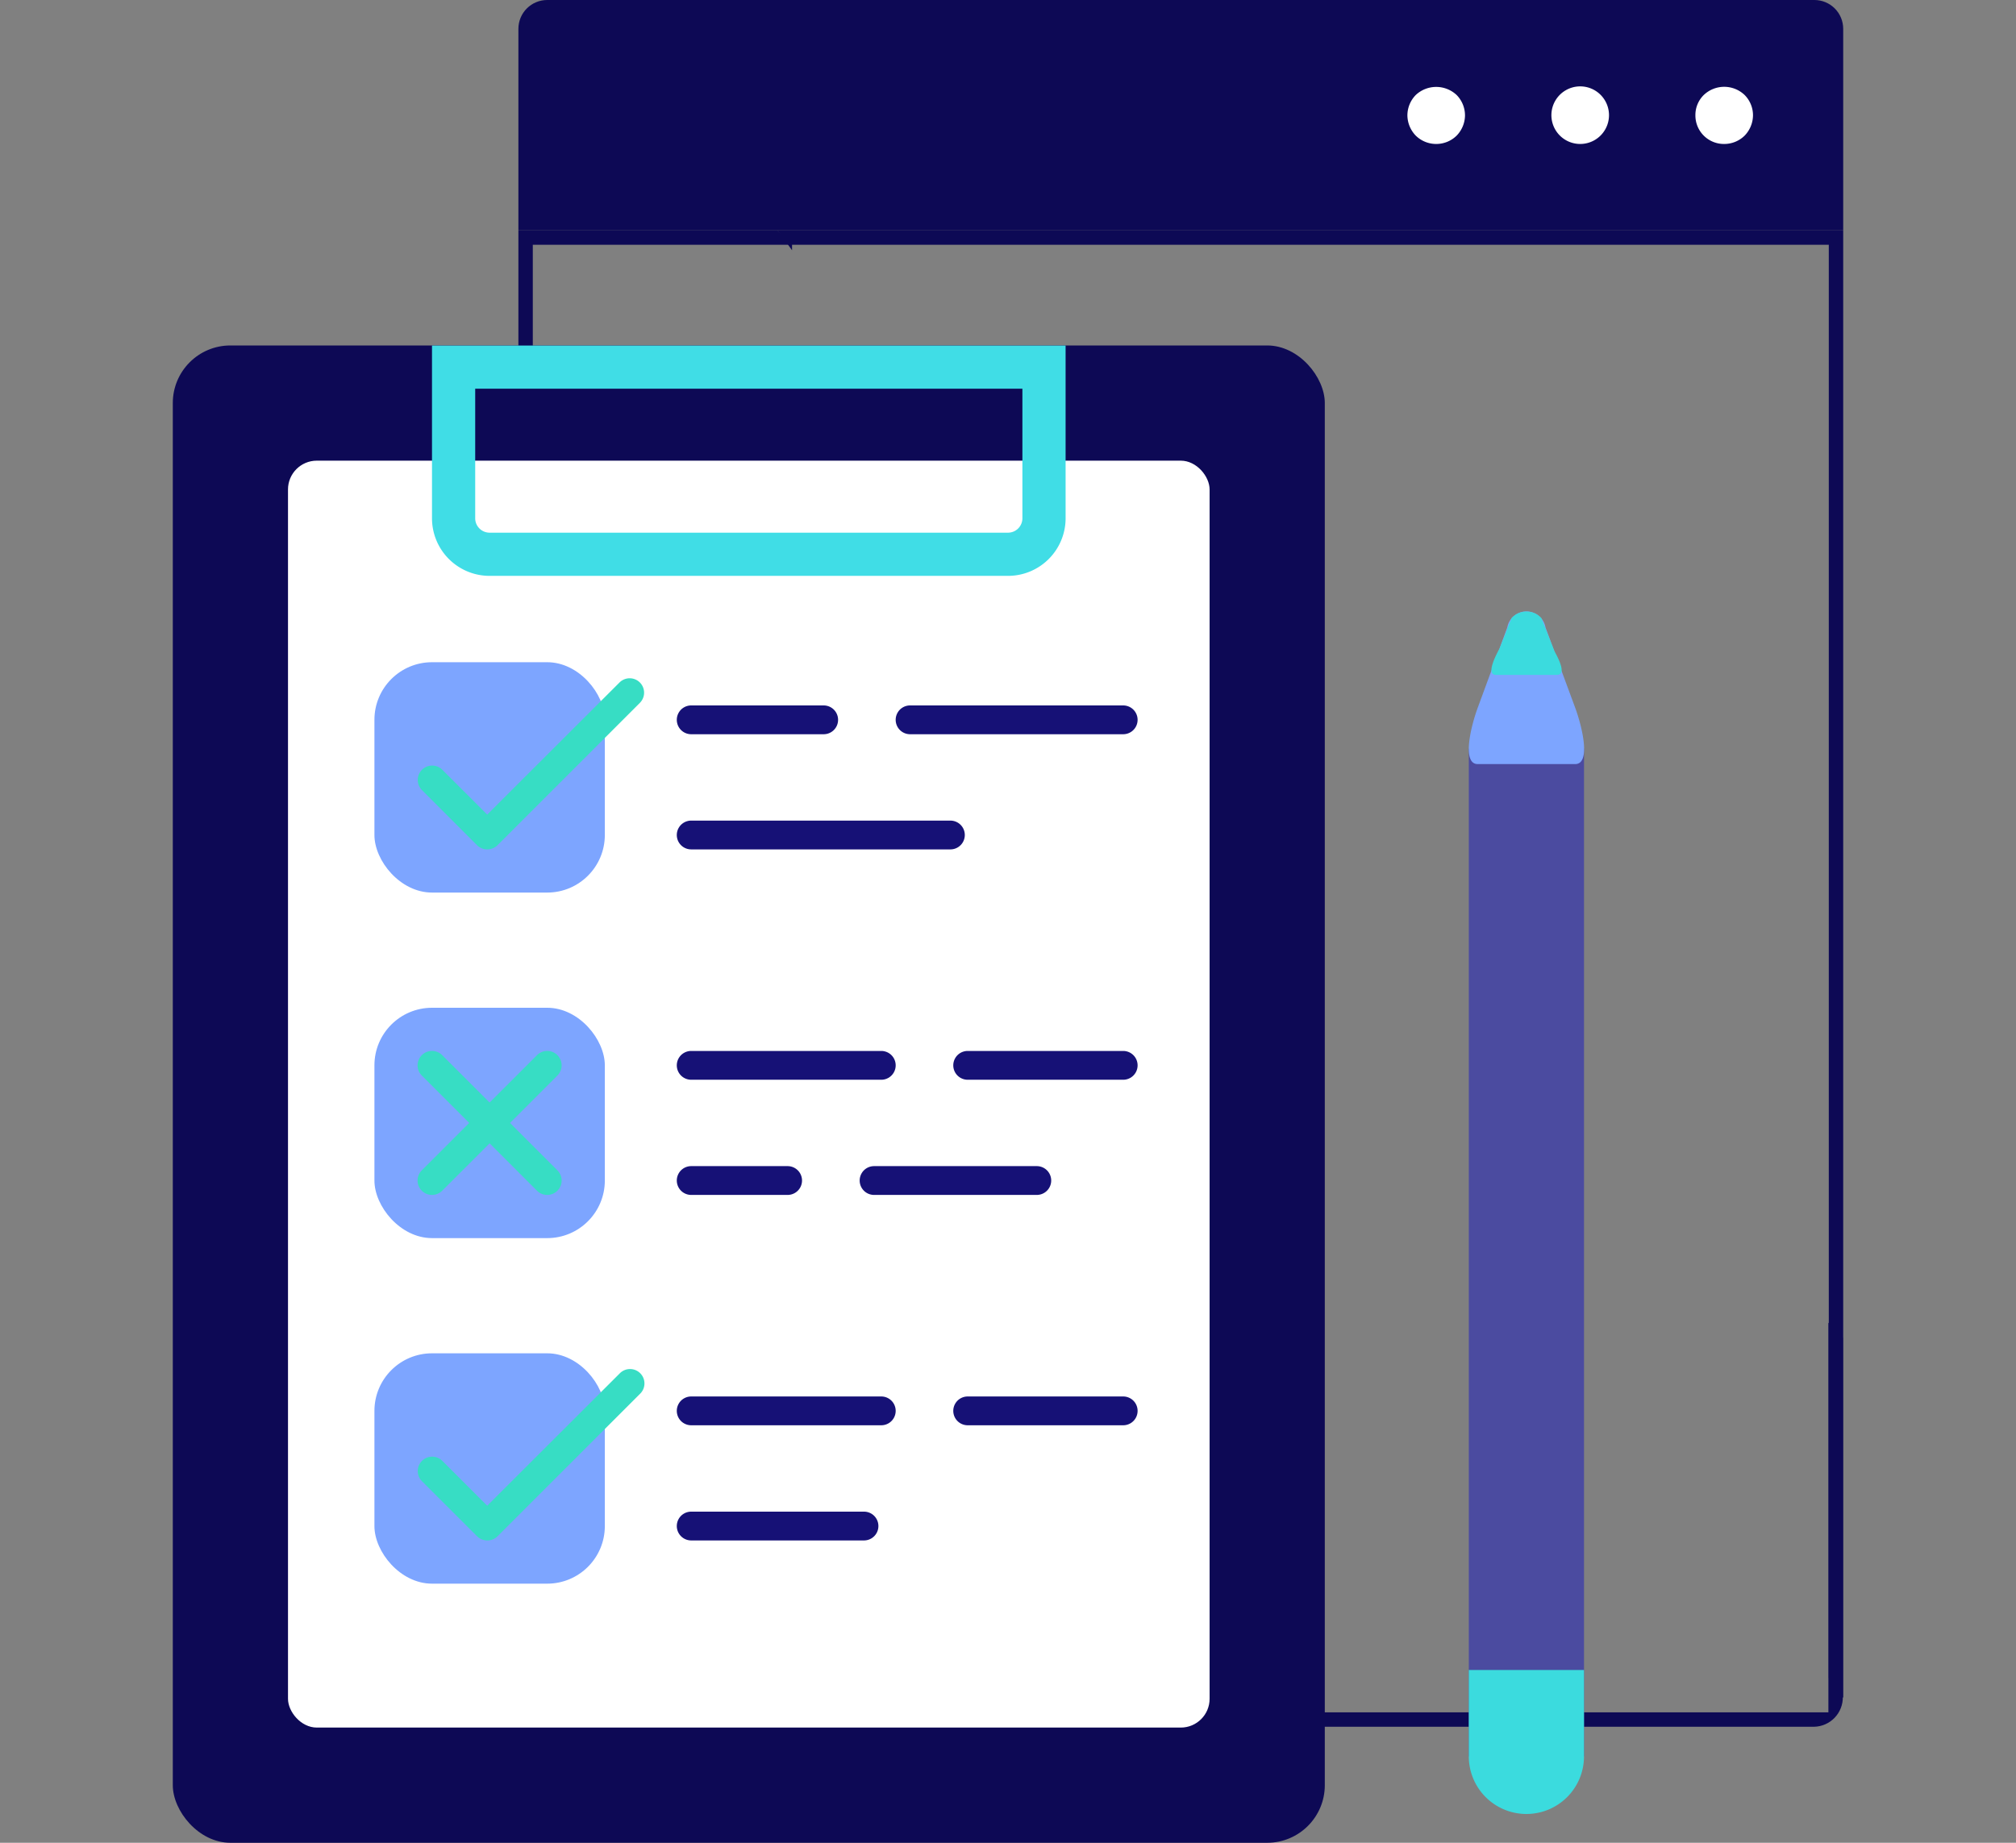
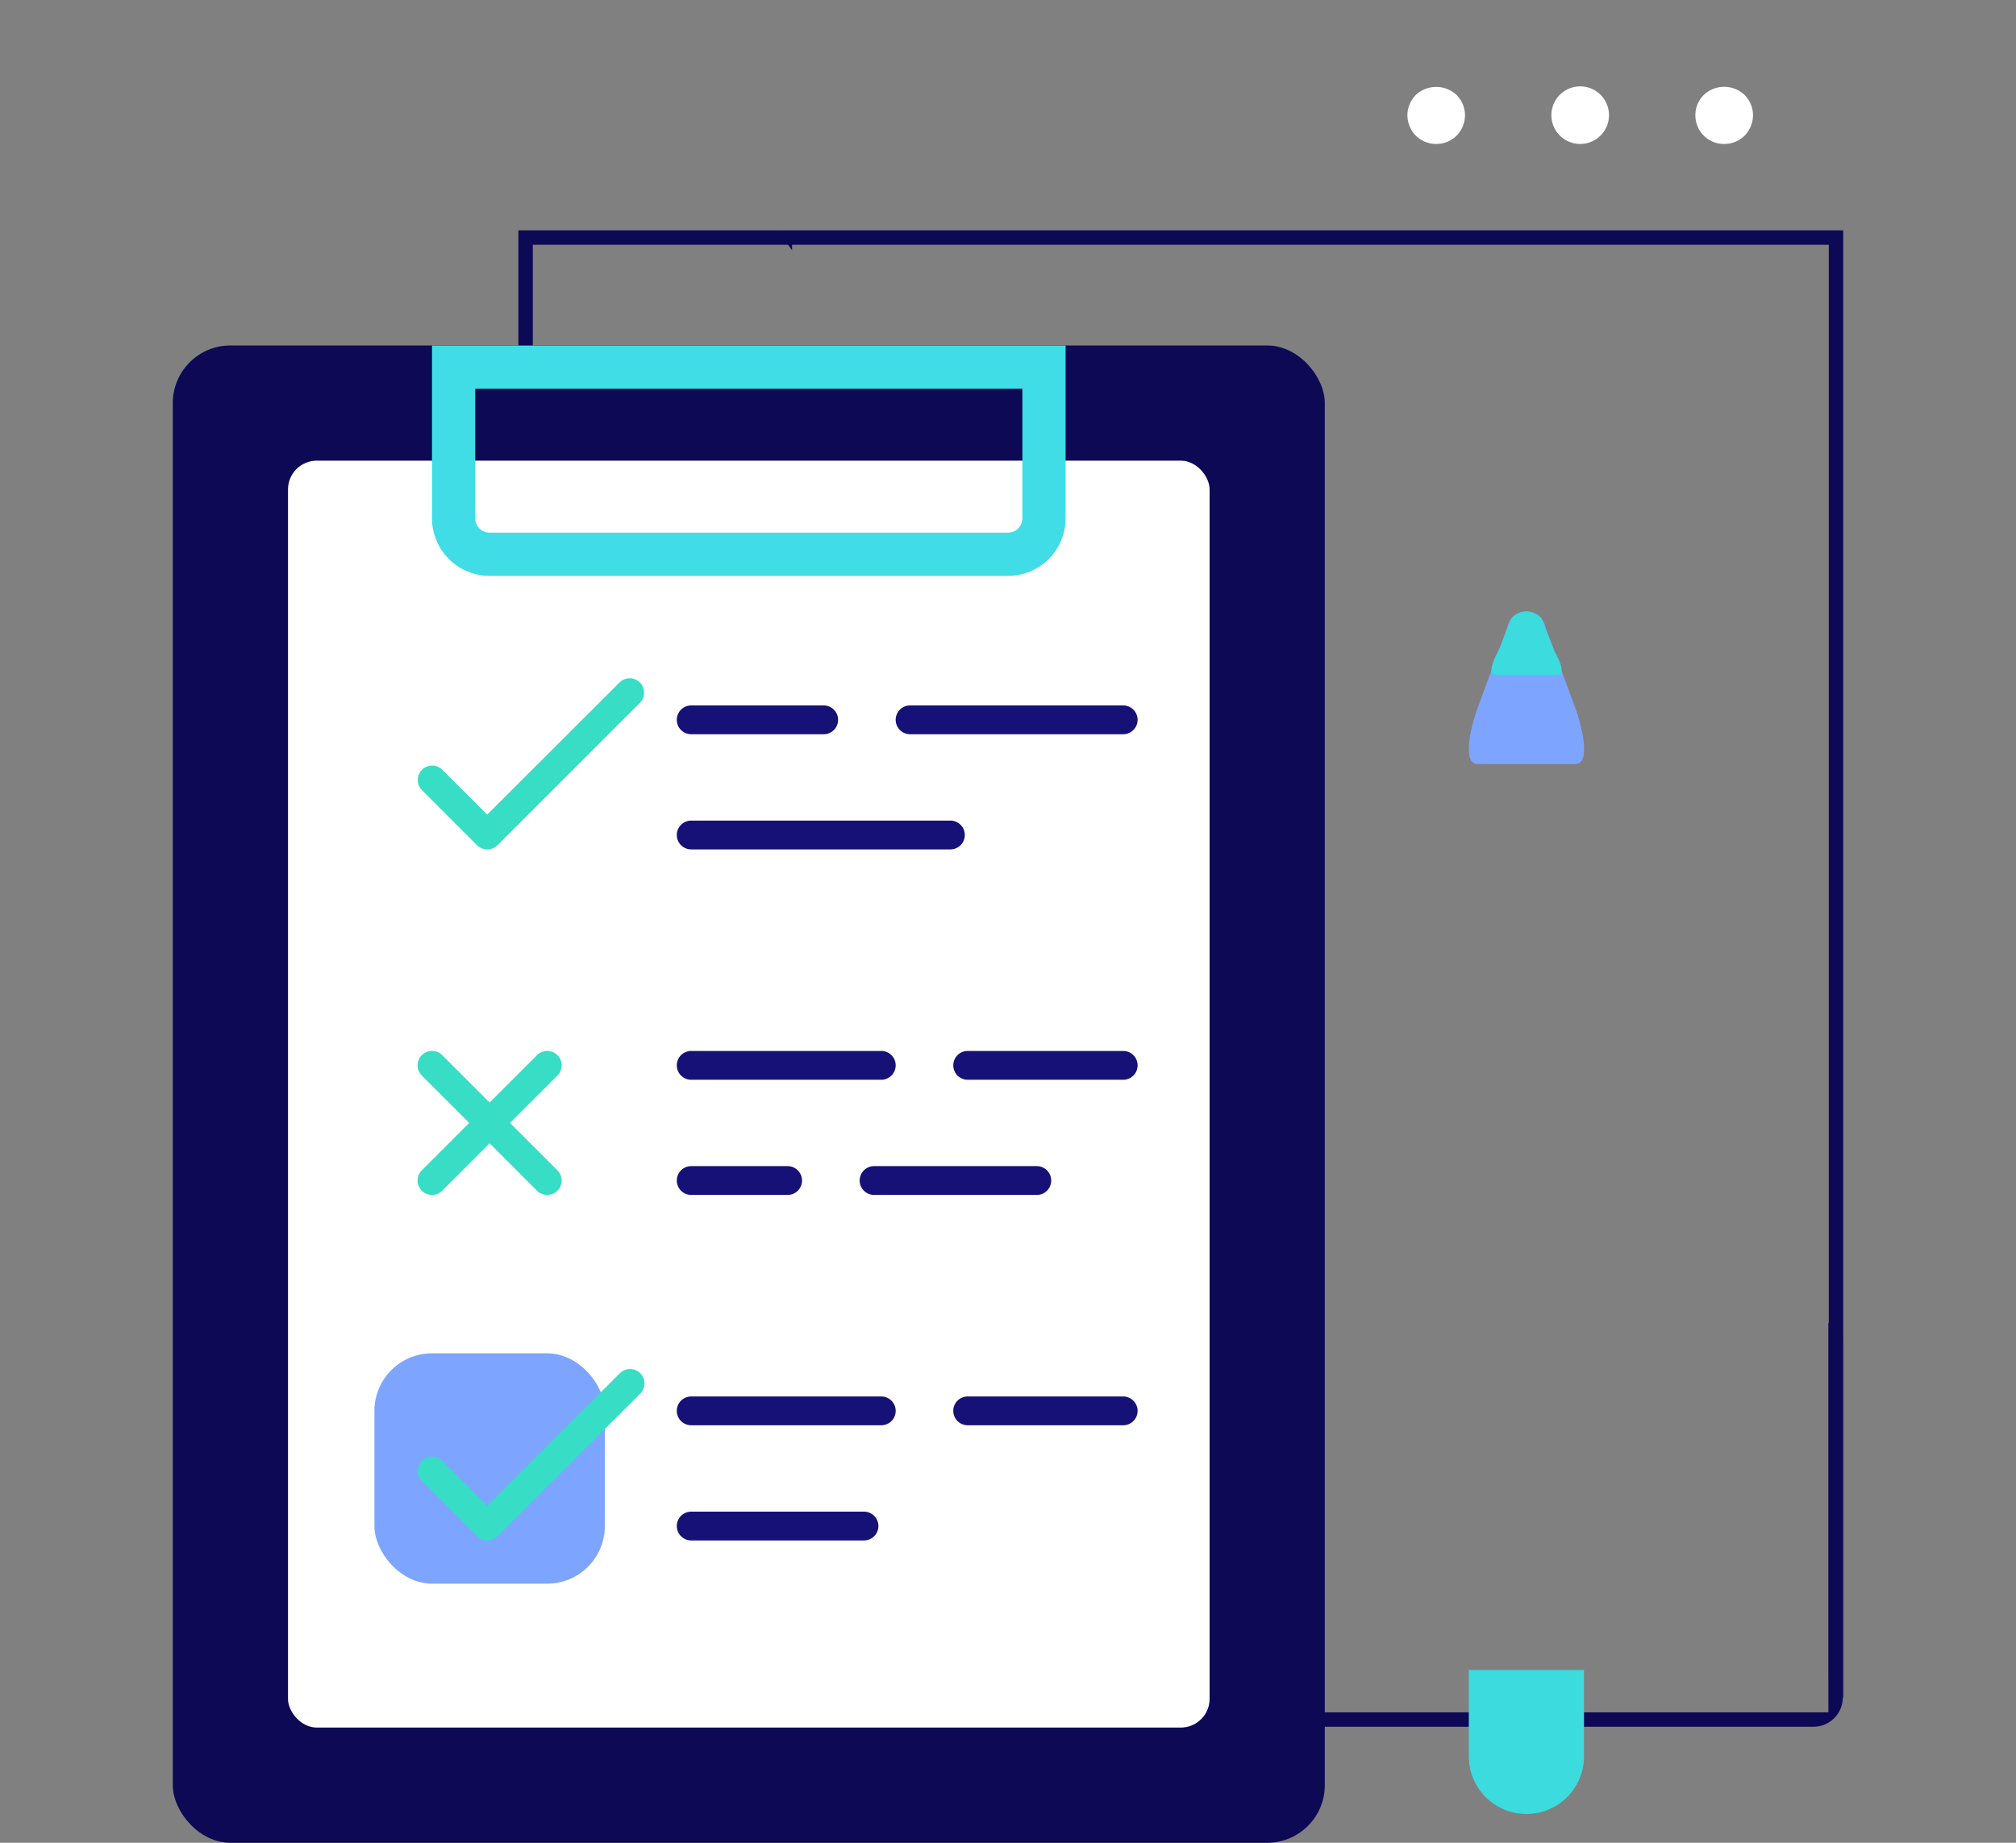
<svg xmlns="http://www.w3.org/2000/svg" id="Group_1227" data-name="Group 1227" width="70" height="64" viewBox="0 0 70 64">
  <rect x="0" y="0" width="70" height="64" fill="#808080" stroke="none" />
  <defs>
    <clipPath id="clip-path">
      <path id="Path_6681" data-name="Path 6681" d="M18,8V59.971H62.987a1.02,1.02,0,0,0,1-1.039V46.457L27,8Z" transform="translate(-18 -8)" fill="none" stroke="#0d0955" stroke-width="1" />
    </clipPath>
    <clipPath id="clip-path-2">
      <path id="Path_6685" data-name="Path 6685" d="M19,0a1,1,0,0,0-1,1V8H64V1a1,1,0,0,0-1-1Z" transform="translate(-18)" fill="#0d0955" />
    </clipPath>
    <clipPath id="clip-path-3">
      <rect id="Rectangle_1184" data-name="Rectangle 1184" width="64" height="64" fill="none" />
    </clipPath>
    <clipPath id="clip-path-4">
      <rect id="Rectangle_1187" data-name="Rectangle 1187" width="40" height="52.002" rx="2" fill="#0d0955" />
    </clipPath>
    <clipPath id="clip-path-5">
      <rect id="Rectangle_1189" data-name="Rectangle 1189" width="32" height="44" rx="1" fill="#fff" />
    </clipPath>
    <clipPath id="clip-path-6">
      <rect id="Rectangle_1190" data-name="Rectangle 1190" width="64" height="64" fill="#3fdde5" />
    </clipPath>
    <clipPath id="clip-path-7">
      <rect id="Rectangle_1192" data-name="Rectangle 1192" width="8" height="8" rx="2" fill="#7da5ff" />
    </clipPath>
    <clipPath id="clip-path-11">
      <path id="Path_6680" data-name="Path 6680" d="M27,8,64,58.968V8Z" transform="translate(-27.002 -8)" fill="none" stroke="#0d0955" stroke-width="1" />
    </clipPath>
  </defs>
  <g id="Group_1195" data-name="Group 1195" transform="translate(18 8)">
    <g id="Group_1194" data-name="Group 1194" clip-path="url(#clip-path)">
      <rect id="Rectangle_1179" data-name="Rectangle 1179" width="45.986" height="51.971" fill="none" stroke="#0d0955" stroke-width="1" />
    </g>
  </g>
  <g id="Group_1203" data-name="Group 1203" transform="translate(18)">
    <g id="Group_1202" data-name="Group 1202" clip-path="url(#clip-path-2)">
-       <rect id="Rectangle_1183" data-name="Rectangle 1183" width="46" height="8" transform="translate(0 0)" fill="#0d0955" />
-     </g>
+       </g>
  </g>
  <g id="Group_1205" data-name="Group 1205">
    <g id="Group_1204" data-name="Group 1204" clip-path="url(#clip-path-3)">
      <path id="Path_6686" data-name="Path 6686" d="M59.868,5a.99.99,0,0,1-1-1,.971.971,0,0,1,.29-.7,1.027,1.027,0,0,1,1.42,0,1,1,0,0,1,.29.7,1.028,1.028,0,0,1-.29.71,1.009,1.009,0,0,1-.71.29" fill="#fff" />
      <path id="Path_6687" data-name="Path 6687" d="M53.868,4a1,1,0,0,1,2,0,1,1,0,1,1-2,0" fill="#fff" />
      <path id="Path_6688" data-name="Path 6688" d="M49.868,5a1.011,1.011,0,0,1-.71-.29,1.027,1.027,0,0,1-.29-.7,1.014,1.014,0,0,1,.29-.71,1.037,1.037,0,0,1,1.42,0,1.01,1.01,0,0,1,.29.71,1.023,1.023,0,0,1-.29.7,1.009,1.009,0,0,1-.71.29" fill="#fff" />
    </g>
  </g>
  <g id="Group_1209" data-name="Group 1209" transform="translate(6 11.998)">
    <g id="Group_1208" data-name="Group 1208" clip-path="url(#clip-path-4)">
      <rect id="Rectangle_1186" data-name="Rectangle 1186" width="40" height="52.002" fill="#0d0955" />
    </g>
  </g>
  <g id="Group_1211" data-name="Group 1211" transform="translate(10 15.999)">
    <g id="Group_1210" data-name="Group 1210" clip-path="url(#clip-path-5)">
      <rect id="Rectangle_1188" data-name="Rectangle 1188" width="32" height="44" fill="#fff" />
    </g>
  </g>
  <g id="Group_1213" data-name="Group 1213" transform="translate(6)">
    <g id="Group_1212" data-name="Group 1212" clip-path="url(#clip-path-6)">
      <path id="Path_6690" data-name="Path 6690" d="M9,12v6a2,2,0,0,0,2,2H29a2,2,0,0,0,2-2V12Zm20.5,6a.5.5,0,0,1-.5.5H11a.5.5,0,0,1-.5-.5V13.5h19Z" fill="#40dde6" />
    </g>
  </g>
  <g id="Group_1215" data-name="Group 1215" transform="translate(13.001 22.999)">
    <g id="Group_1214" data-name="Group 1214" clip-path="url(#clip-path-7)">
-       <rect id="Rectangle_1191" data-name="Rectangle 1191" width="8" height="8" fill="#7da5ff" />
-     </g>
+       </g>
  </g>
  <g id="Group_1217" data-name="Group 1217" transform="translate(13.001 35)">
    <g id="Group_1216" data-name="Group 1216" clip-path="url(#clip-path-7)">
-       <rect id="Rectangle_1193" data-name="Rectangle 1193" width="8" height="8" fill="#7da5ff" />
-     </g>
+       </g>
  </g>
  <g id="Group_1219" data-name="Group 1219" transform="translate(13.001 47.001)">
    <g id="Group_1218" data-name="Group 1218" clip-path="url(#clip-path-7)">
      <rect id="Rectangle_1195" data-name="Rectangle 1195" width="8" height="8" fill="#7da5ff" />
    </g>
  </g>
  <g id="Group_1221" data-name="Group 1221" transform="translate(6)">
    <g id="Group_1220" data-name="Group 1220" clip-path="url(#clip-path-3)">
      <path id="Path_6691" data-name="Path 6691" d="M10.917,29.5a.5.5,0,0,1-.354-.146L8.646,27.436a.5.5,0,0,1,.707-.707l1.564,1.563,4.6-4.595a.5.5,0,0,1,.707.707l-4.948,4.949a.5.5,0,0,1-.354.146" fill="#37ddc4" />
      <path id="Path_6692" data-name="Path 6692" d="M10.917,53.5a.5.5,0,0,1-.354-.147L8.646,51.438a.5.5,0,0,1,.707-.707l1.564,1.563,4.6-4.594a.5.5,0,1,1,.707.707l-4.948,4.947a.5.5,0,0,1-.354.147" fill="#37ddc4" />
      <path id="Path_6693" data-name="Path 6693" d="M33,25.5H25.6a.5.5,0,0,1,0-1H33a.5.5,0,0,1,0,1" fill="#161176" />
      <path id="Path_6694" data-name="Path 6694" d="M22.6,25.5H18a.5.5,0,0,1,0-1h4.6a.5.5,0,0,1,0,1" fill="#161176" />
      <path id="Path_6695" data-name="Path 6695" d="M27,29.5H18a.5.5,0,0,1,0-1h9a.5.5,0,0,1,0,1" fill="#161176" />
      <path id="Path_6696" data-name="Path 6696" d="M33,37.5H27.6a.5.5,0,1,1,0-1H33a.5.5,0,0,1,0,1" fill="#161176" />
      <path id="Path_6697" data-name="Path 6697" d="M24.6,37.5H18a.5.5,0,0,1,0-1h6.6a.5.5,0,1,1,0,1" fill="#161176" />
      <path id="Path_6698" data-name="Path 6698" d="M30,41.5h-5.65a.5.5,0,0,1,0-1H30a.5.5,0,0,1,0,1" fill="#161176" />
      <path id="Path_6699" data-name="Path 6699" d="M21.349,41.5H18a.5.5,0,0,1,0-1h3.348a.5.5,0,1,1,0,1" fill="#161176" />
      <path id="Path_6700" data-name="Path 6700" d="M33,49.5H27.6a.5.5,0,1,1,0-1H33a.5.5,0,0,1,0,1" fill="#161176" />
      <path id="Path_6701" data-name="Path 6701" d="M24.6,49.5H18a.5.5,0,0,1,0-1h6.6a.5.5,0,1,1,0,1" fill="#161176" />
      <path id="Path_6702" data-name="Path 6702" d="M24,53.5H18a.5.5,0,0,1,0-1h6a.5.5,0,0,1,0,1" fill="#161176" />
      <path id="Path_6703" data-name="Path 6703" d="M13,41.5a.5.5,0,0,1-.354-.146l-4-4a.5.5,0,0,1,.708-.708l4,4A.5.5,0,0,1,13,41.5" fill="#37ddc4" />
      <path id="Path_6704" data-name="Path 6704" d="M9,41.5a.5.5,0,0,1-.354-.854l4-4a.5.5,0,1,1,.708.708l-4,4A.5.5,0,0,1,9,41.5" fill="#37ddc4" />
    </g>
  </g>
-   <rect id="Rectangle_1198" data-name="Rectangle 1198" width="4" height="35" transform="translate(51 26)" fill="#4b4ba0" />
  <path id="Path_6705" data-name="Path 6705" d="M1.642,1.793a.674.674,0,0,1,1.328,0L4,4.58c.247.67.552,1.957,0,1.957H.616c-.552,0-.247-1.286,0-1.957Z" transform="translate(50.694 20)" fill="#7da5ff" />
  <path id="Path_6706" data-name="Path 6706" d="M1.043,1.468a.7.7,0,0,1,1.036,0l.455,1.151c.154.279.425.82.079.82H.5c-.345,0-.03-.635.124-.913Z" transform="translate(51.442 20)" fill="#3bdbde" />
  <path id="Rectangle_1199" data-name="Rectangle 1199" d="M0,0H4A0,0,0,0,1,4,0V3A2,2,0,0,1,2,5H2A2,2,0,0,1,0,3V0A0,0,0,0,1,0,0Z" transform="translate(51 58)" fill="#3bdbde" />
  <g id="Group_1193" data-name="Group 1193" transform="translate(27.002 8)">
    <g id="Group_1192" data-name="Group 1192" clip-path="url(#clip-path-11)">
      <rect id="Rectangle_1178" data-name="Rectangle 1178" width="36.998" height="50.968" fill="none" stroke="#0d0955" stroke-width="1" />
    </g>
  </g>
</svg>